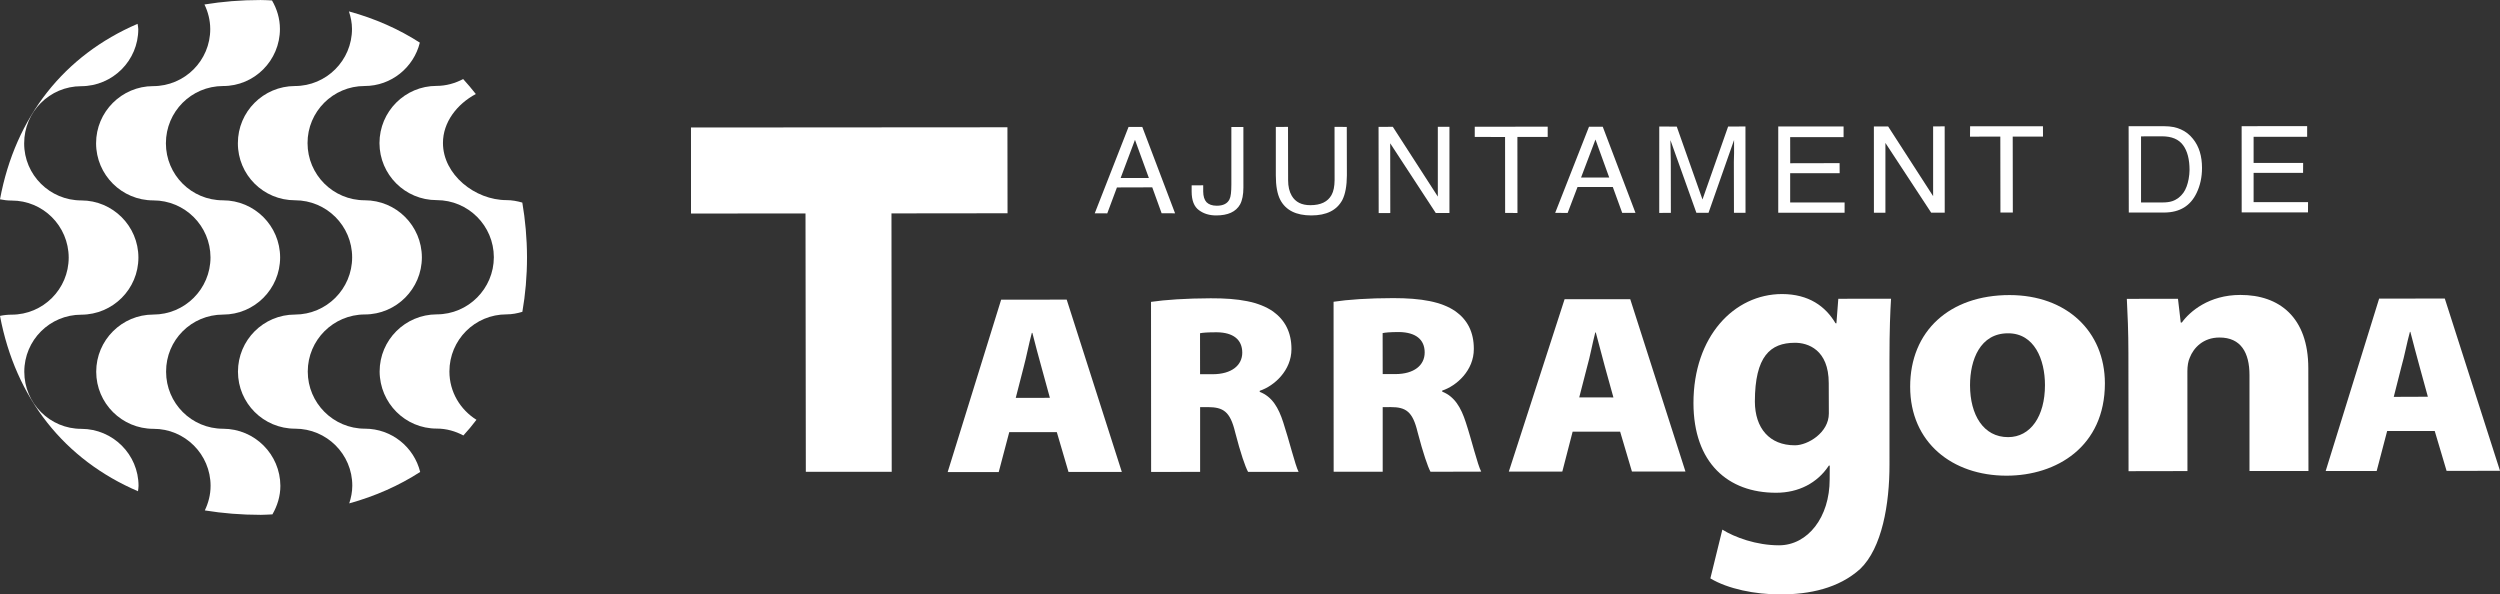
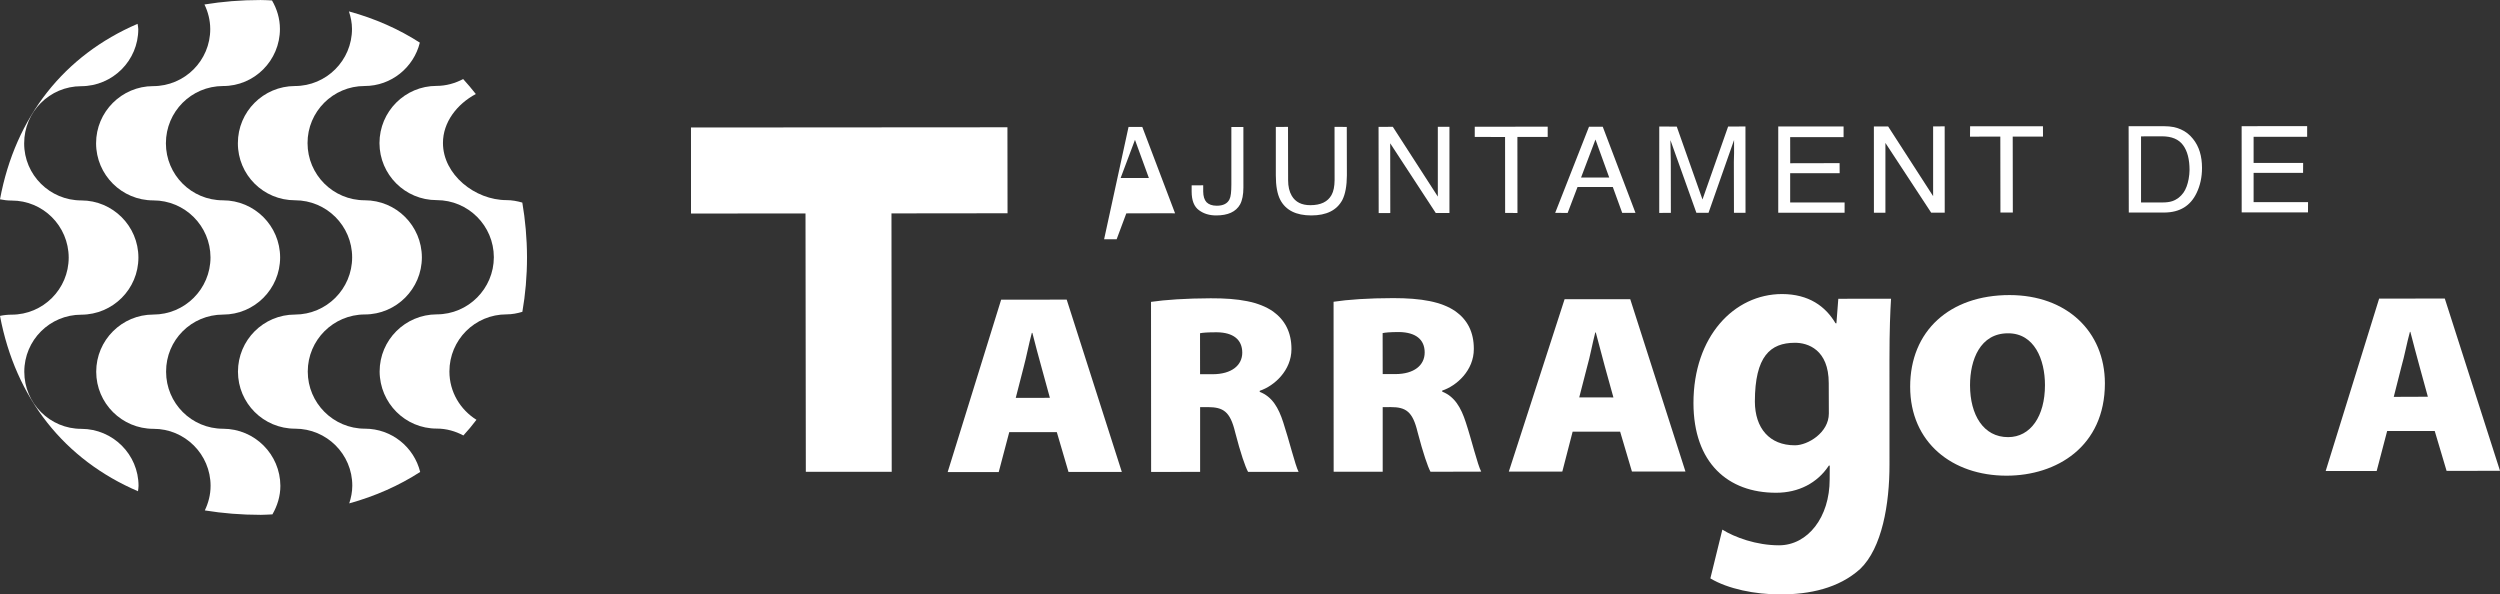
<svg xmlns="http://www.w3.org/2000/svg" fill="#ffffff" version="1.1" id="Capa_1" x="0px" y="0px" viewBox="0 0 116.591 27.721" style="enable-background:new 0 0 116.591 27.721;" xml:space="preserve">
  <rect x="0" y="0" width="116.591" height="27.721" fill="#333333" stroke="none" />
  <g>
    <g>
      <path d="M10.405,19.995c-1.472,0-2.659-1.189-2.659-2.659c-0.008-1.475,1.182-2.665,2.659-2.665    c1.467-0.001,2.659-1.195,2.659-2.667c-0.003-1.471-1.198-2.662-2.667-2.662c-1.472,0-2.659-1.19-2.66-2.659    c0-1.477,1.185-2.665,2.663-2.671c1.464,0.006,2.656-1.194,2.655-2.661c0-0.485-0.141-0.938-0.37-1.33    c-0.178-0.008-0.351-0.02-0.534-0.02c-0.915,0-1.786,0.073-2.616,0.208c0.167,0.344,0.268,0.734,0.27,1.143    c0.003,1.471-1.191,2.665-2.665,2.665c-1.463,0.002-2.662,1.196-2.659,2.666c0.002,1.471,1.196,2.663,2.668,2.663    s2.664,1.189,2.668,2.659c-0.002,1.472-1.196,2.664-2.668,2.665c-1.465,0-2.662,1.193-2.662,2.665    c0,1.475,1.199,2.664,2.668,2.664c1.469-0.005,2.666,1.19,2.666,2.66c0,0.41-0.102,0.796-0.269,1.145    c0.833,0.136,1.704,0.207,2.615,0.207c0.185,0,0.357-0.016,0.538-0.022c0.227-0.394,0.371-0.846,0.371-1.331    C13.069,21.19,11.88,19.998,10.405,19.995z" />
      <path d="M3.796,20c-1.466,0.003-2.663-1.189-2.663-2.662c-0.001-1.474,1.19-2.662,2.658-2.662    c1.476-0.005,2.664-1.198,2.664-2.664c0-1.472-1.198-2.665-2.664-2.665c-1.468,0-2.667-1.191-2.664-2.66    c-0.003-1.473,1.19-2.664,2.657-2.667c1.471-0.002,2.665-1.194,2.665-2.661c0-0.086-0.022-0.167-0.033-0.248    C3,2.578,0.715,5.443,0,9.295c0.174,0.037,0.355,0.058,0.538,0.058c1.469-0.005,2.661,1.186,2.666,2.658    c0,1.47-1.192,2.664-2.663,2.664c-0.181,0-0.363,0.019-0.541,0.057c0.725,3.85,3.014,6.712,6.436,8.178    c0.009-0.087,0.025-0.165,0.025-0.25C6.461,21.197,5.267,20.003,3.796,20z" />
      <path d="M17.018,19.992c-1.47,0-2.665-1.193-2.665-2.664c0-1.467,1.189-2.658,2.658-2.663    c1.472,0,2.664-1.198,2.664-2.664c-0.005-1.472-1.193-2.661-2.664-2.661c-1.476,0-2.668-1.194-2.668-2.665    c-0.005-1.469,1.189-2.664,2.66-2.664c1.25,0,2.292-0.868,2.577-2.023c-0.983-0.632-2.085-1.122-3.307-1.457    c0.084,0.258,0.143,0.53,0.143,0.817c0,1.469-1.194,2.664-2.665,2.664c-1.467,0.006-2.659,1.194-2.657,2.666    c-0.005,1.475,1.194,2.664,2.664,2.662c1.469,0,2.665,1.192,2.665,2.661c0,1.469-1.193,2.666-2.665,2.669    c-1.47,0-2.66,1.191-2.66,2.663c0,1.471,1.192,2.662,2.668,2.659c1.469,0,2.667,1.19,2.664,2.661    c0,0.289-0.058,0.561-0.142,0.823c1.22-0.338,2.329-0.834,3.308-1.466    C19.308,20.851,18.265,19.992,17.018,19.992z" />
      <path d="M20.959,17.324c0-1.476,1.189-2.663,2.665-2.663c0.257,0,0.503-0.048,0.737-0.119    c0.141-0.81,0.217-1.658,0.217-2.546c-0.003-0.889-0.081-1.739-0.219-2.548c-0.235-0.068-0.48-0.115-0.735-0.115    c-1.476,0-2.966-1.192-2.966-2.664c-0.002-0.973,0.658-1.817,1.532-2.284c-0.188-0.239-0.383-0.473-0.59-0.698    c-0.371,0.196-0.793,0.319-1.241,0.319c-1.472,0-2.662,1.196-2.662,2.669c0.004,1.471,1.196,2.66,2.665,2.658    c1.477,0,2.666,1.194,2.669,2.663c-0.003,1.466-1.192,2.663-2.662,2.665c-1.471,0.004-2.665,1.195-2.665,2.665    c0.008,1.471,1.196,2.665,2.665,2.662c0.451,0,0.869,0.122,1.241,0.321c0.215-0.232,0.419-0.478,0.61-0.731    C21.466,19.106,20.959,18.28,20.959,17.324z" />
    </g>
    <g>
      <g>
        <path d="M37.566,9.954l-5.34,0.005l-0.001-4.013l14.758-0.01l0.005,4.01l-5.413,0.006l0.011,12.05h-4.005     L37.566,9.954z" />
        <path d="M47.068,20.153l-0.491,1.861l-2.381,0.002l2.494-8.04l3.057-0.003l2.571,8.037h-2.487l-0.545-1.857     C49.286,20.153,47.068,20.153,47.068,20.153z M48.963,18.553l-0.395-1.44     c-0.132-0.454-0.297-1.11-0.422-1.589H48.121c-0.131,0.479-0.258,1.144-0.383,1.603l-0.367,1.429L48.963,18.553z" />
        <path d="M53.679,14.078c0.653-0.096,1.633-0.164,2.783-0.167c1.316-0.005,2.255,0.162,2.91,0.615     c0.549,0.396,0.857,0.968,0.857,1.752c0,1.003-0.804,1.721-1.478,1.947l-0.005,0.049     c0.581,0.223,0.88,0.738,1.102,1.431c0.271,0.821,0.553,1.988,0.713,2.301h-2.356     c-0.132-0.241-0.346-0.858-0.603-1.851c-0.232-0.966-0.553-1.164-1.267-1.169h-0.366v3.021l-2.285,0.002     L53.679,14.078z M55.967,17.452h0.6c0.865-0.004,1.367-0.41,1.368-1.005c-0.001-0.61-0.423-0.944-1.191-0.951     c-0.434,0-0.665,0.02-0.779,0.045L55.967,17.452z" />
        <path d="M62.193,14.073c0.649-0.1,1.632-0.17,2.781-0.17c1.315,0,2.257,0.166,2.909,0.618     c0.549,0.393,0.854,0.965,0.851,1.755c0.003,0.995-0.795,1.715-1.477,1.941l0.004,0.048     c0.576,0.227,0.876,0.741,1.099,1.433c0.272,0.819,0.549,1.988,0.719,2.297l-2.366,0.006     c-0.127-0.238-0.342-0.858-0.601-1.848c-0.231-0.967-0.547-1.168-1.26-1.168l-0.368,0.003v3.013h-2.287     L62.193,14.073z M64.484,17.446h0.595c0.87-0.002,1.363-0.411,1.363-1.007c0-0.608-0.418-0.938-1.184-0.954     c-0.437,0-0.668,0.025-0.777,0.05L64.484,17.446z" />
        <path d="M73.342,20.131l-0.481,1.861l-2.495,0.001l2.601-8.039h3.062l2.575,8.038h-2.496l-0.551-1.861H73.342z      M75.244,18.535l-0.4-1.444c-0.121-0.451-0.294-1.109-0.422-1.587l-0.024,0.002     c-0.126,0.476-0.247,1.143-0.38,1.598l-0.368,1.428L75.244,18.535z" />
        <path d="M98.165,17.873c0,2.957-2.255,4.311-4.587,4.311c-2.534,0-4.495-1.551-4.495-4.147     c-0.003-2.608,1.849-4.276,4.632-4.276C96.381,13.761,98.159,15.457,98.165,17.873z M91.875,17.967     c0.002,1.384,0.626,2.421,1.777,2.419c1.046,0,1.718-0.974,1.718-2.425c0-1.204-0.5-2.424-1.725-2.417     C92.351,15.544,91.875,16.775,91.875,17.967z" />
-         <path d="M99.261,16.472c0-1.008-0.037-1.826-0.073-2.535l2.385-0.002l0.129,1.107h0.051     c0.365-0.509,1.265-1.29,2.733-1.287c1.811-0.003,3.165,1.041,3.165,3.416l0.007,4.796h-2.75v-4.477     c0-1.041-0.4-1.753-1.4-1.749c-0.757-0.001-1.208,0.481-1.385,0.94c-0.076,0.165-0.111,0.398-0.111,0.627     l0.003,4.661l-2.747,0.005L99.261,16.472z" />
        <path d="M111.328,20.102l-0.489,1.865h-2.378l2.493-8.04l3.062-0.005l2.575,8.034l-2.491,0.005l-0.553-1.86     H111.328z M113.227,18.502l-0.395-1.438c-0.128-0.453-0.296-1.112-0.422-1.589l-0.021,0.004     c-0.132,0.473-0.257,1.144-0.389,1.594l-0.364,1.435L113.227,18.502z" />
      </g>
      <g>
        <path d="M88.119,21.654c0.005,1.857-0.351,3.909-1.367,4.88c-1.007,0.909-2.372,1.187-3.716,1.187     c-1.187,0.003-2.45-0.255-3.271-0.747l0.559-2.275c0.572,0.358,1.581,0.732,2.643,0.732     c1.339-0.001,2.366-1.308,2.362-3.082l0.004-0.635h-0.042c-0.537,0.816-1.414,1.266-2.458,1.266     c-2.251,0.005-3.853-1.398-3.856-4.183c0-3.106,1.895-5.081,4.13-5.084c1.251,0.003,2.03,0.574,2.496,1.364     l0.041,0.001l0.088-1.144l2.459-0.003c-0.037,0.61-0.073,1.42-0.073,2.861L88.119,21.654z M83.704,15.986     c-1.141,0.003-1.861,0.625-1.863,2.747c0.007,1.231,0.676,2.035,1.868,2.034     c0.597,0.002,1.582-0.587,1.582-1.483l-0.005-1.419C85.286,16.302,84.306,15.981,83.704,15.986z" />
      </g>
      <g>
-         <path d="M52.631,5.921h0.642l1.528,4.027l-0.627-0.002l-0.437-1.209l-1.647,0.005l-0.451,1.209l-0.584-0.003     L52.631,5.921z M53.579,8.3l-0.648-1.779l-0.668,1.779H53.579z" />
+         <path d="M52.631,5.921h0.642l1.528,4.027l-0.627-0.002l-1.647,0.005l-0.451,1.209l-0.584-0.003     L52.631,5.921z M53.579,8.3l-0.648-1.779l-0.668,1.779H53.579z" />
        <path d="M57.988,8.741c0,0.34-0.053,0.605-0.156,0.794c-0.194,0.345-0.569,0.512-1.114,0.512     c-0.311,0-0.58-0.079-0.799-0.242c-0.231-0.165-0.345-0.457-0.345-0.874v-0.287l0.539-0.003v0.29     c0.002,0.221,0.054,0.39,0.154,0.498c0.106,0.106,0.262,0.165,0.478,0.165c0.306,0.001,0.5-0.106,0.594-0.299     c0.063-0.121,0.087-0.357,0.087-0.694v-2.68h0.561L57.988,8.741z" />
        <path d="M60.068,5.917l0.005,2.49c0,0.289,0.056,0.529,0.17,0.724c0.172,0.293,0.459,0.438,0.866,0.438     c0.486,0,0.811-0.158,0.988-0.473c0.096-0.172,0.141-0.403,0.144-0.696l-0.003-2.483l0.571,0.002l0.005,2.26     c-0.003,0.492-0.073,0.869-0.209,1.142c-0.257,0.484-0.74,0.726-1.45,0.726c-0.709,0-1.19-0.24-1.447-0.726     c-0.14-0.27-0.208-0.65-0.208-1.142v-2.258L60.068,5.917z" />
        <path d="M64.291,5.917l0.665-0.003l2.099,3.253v-3.255l0.542,0.002v4.019l-0.637,0.002l-2.126-3.252l0.004,3.252     l-0.541,0.002L64.291,5.917z" />
        <path d="M72.179,5.907v0.48h-1.413l0.003,3.546l-0.575-0.003l-0.003-3.541l-1.414-0.003v-0.475L72.179,5.907z" />
        <path d="M74.106,5.909h0.64l1.527,4.019h-0.619l-0.438-1.206h-1.646l-0.46,1.208l-0.582-0.002L74.106,5.909z      M75.049,8.281l-0.642-1.775l-0.673,1.775H75.049z" />
        <path d="M77.382,5.901l0.816,0.003l1.2,3.399l1.196-3.402l0.808-0.002l0.003,4.027h-0.539l-0.005-2.376     c0-0.081,0.005-0.219,0.01-0.408c0-0.191,0.003-0.394,0-0.612l-1.192,3.396h-0.565l-1.21-3.389v0.115     c0,0.102,0.001,0.253,0.008,0.458c0.006,0.202,0.011,0.351,0.008,0.441l0.003,2.376l-0.542,0.003     C77.382,9.928,77.382,5.901,77.382,5.901z" />
        <path d="M82.931,5.899h3.047v0.495h-2.491l0.002,1.219l2.303-0.005l0.003,0.469l-2.308,0.002v1.365l2.539-0.002     L86.025,9.921h-3.094V5.899z" />
        <path d="M87.391,5.897h0.665l2.098,3.25v-3.251l0.539-0.004l0.002,4.026h-0.632L87.929,6.666v3.255h-0.536     L87.391,5.897z" />
        <path d="M95.276,5.89l0.002,0.48h-1.412l0.005,3.542h-0.578l-0.005-3.542l-1.414,0.003l0.005-0.483H95.276z" />
        <path d="M99.271,5.887h1.681c0.569,0,1.012,0.198,1.321,0.589c0.287,0.354,0.421,0.807,0.421,1.358     c0,0.429-0.085,0.816-0.249,1.159c-0.289,0.611-0.789,0.911-1.496,0.919h-1.67L99.271,5.887z M100.845,9.442     c0.184,0,0.338-0.019,0.459-0.06c0.216-0.072,0.392-0.209,0.529-0.403c0.114-0.168,0.189-0.373,0.237-0.628     c0.027-0.151,0.042-0.294,0.042-0.423c0-0.498-0.101-0.885-0.301-1.157c-0.204-0.278-0.529-0.411-0.976-0.414     l-0.985,0.003v3.083H100.845z" />
        <path d="M104.542,5.885l3.055-0.004v0.5h-2.497v1.217h2.31l-0.003,0.463l-2.307,0.002v1.363h2.539     l-0.003,0.478h-3.092L104.542,5.885z" />
      </g>
    </g>
  </g>
</svg>